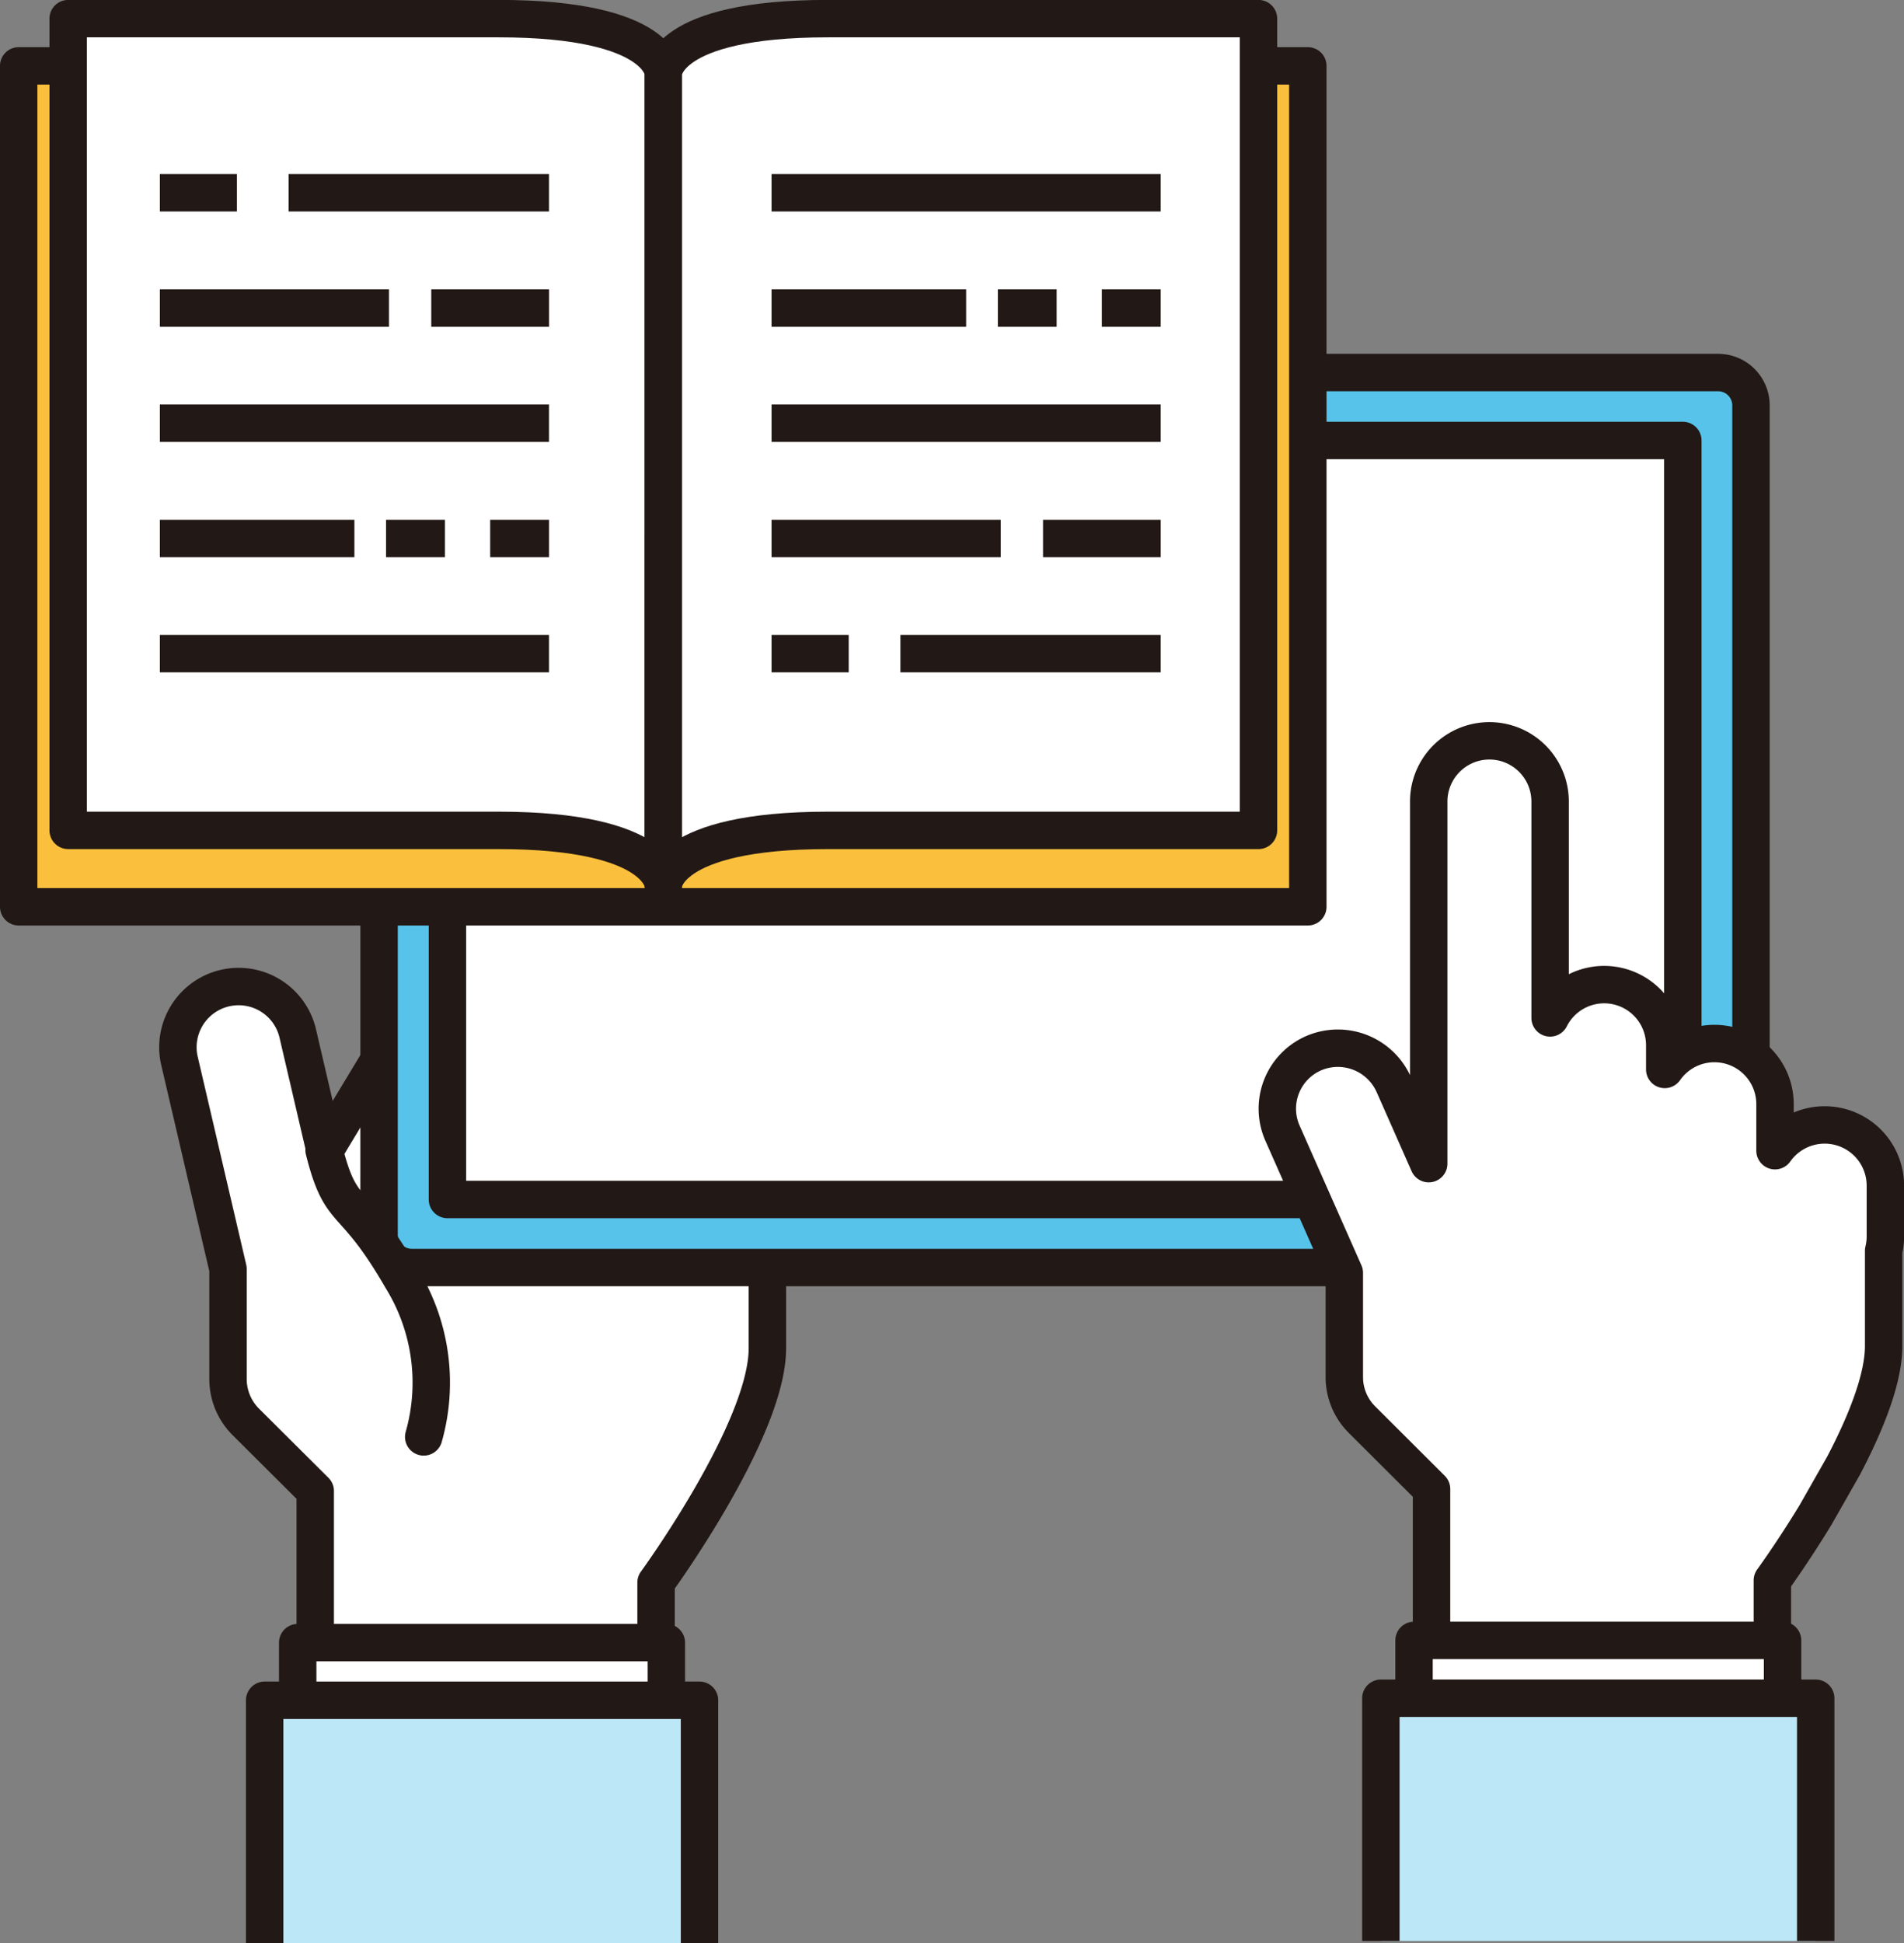
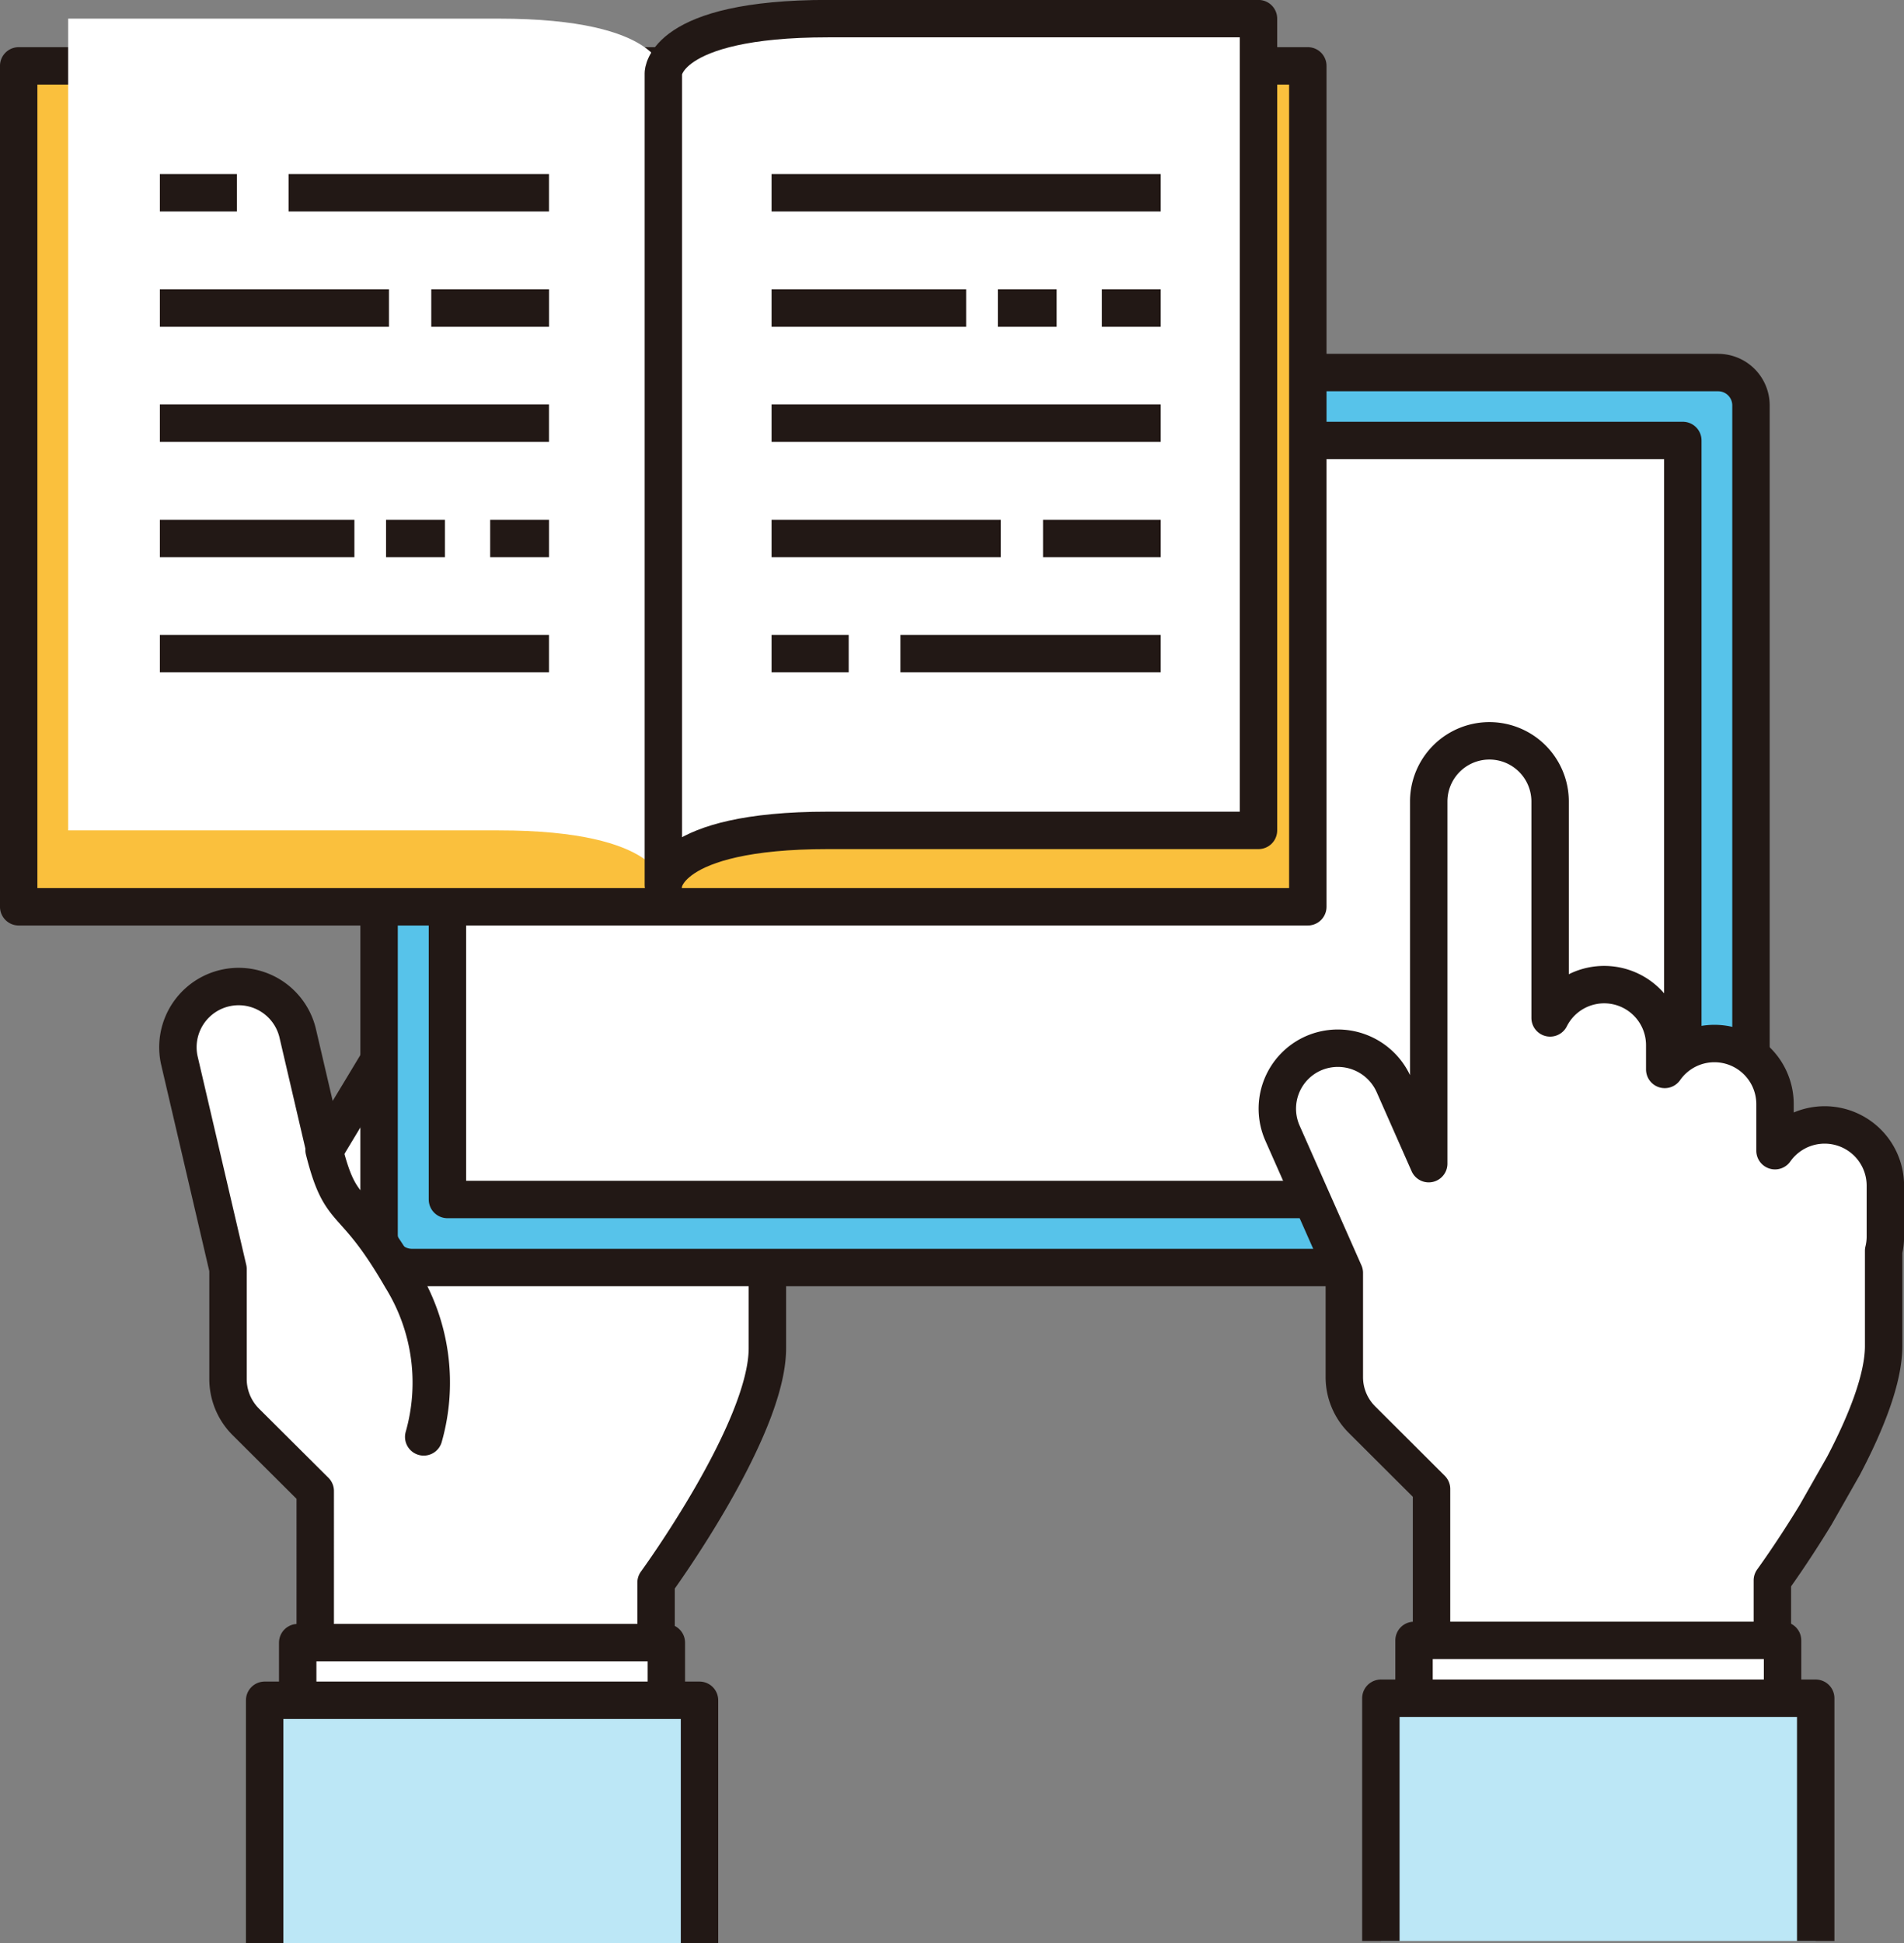
<svg xmlns="http://www.w3.org/2000/svg" width="98" height="100" viewBox="0 0 98 100">
  <rect x="0" y="0" width="98" height="100" fill="#808080" stroke="none" />
  <defs>
    <clipPath id="clip-path">
      <rect id="長方形_13" data-name="長方形 13" width="98" height="100" fill="none" />
    </clipPath>
    <clipPath id="clip-group_needs_img3">
      <rect width="98" height="100" />
    </clipPath>
  </defs>
  <g id="group_needs_img3" clip-path="url(#clip-group_needs_img3)">
    <g id="グループ_8" data-name="グループ 8" transform="translate(0 0)">
      <g id="グループ_7" data-name="グループ 7" transform="translate(0 0)" clip-path="url(#clip-path)">
        <path id="パス_61" data-name="パス 61" d="M45.2,53.654a3.125,3.125,0,0,0-4.1.079l2.234-2.7a3.118,3.118,0,0,0-4.825-3.951l-1.035,1.247,1.145-1.72a3.121,3.121,0,0,0-5.213-3.432l-.837,1.245a3.075,3.075,0,0,0-1.494-2.791,3.13,3.13,0,0,0-4.287,1.071L16.731,59.378l-1.41-6.048a3.125,3.125,0,0,0-6.09,1.4l2.512,10.772v5.663a3.121,3.121,0,0,0,.911,2.2l3.578,3.563V91.508H33.775V81.64s5.73-7.849,5.73-12.062V65.216l6.072-7.182a3.1,3.1,0,0,0-.375-4.38" transform="translate(-0.007 -0.19)" fill="#fff" />
        <path id="パス_62" data-name="パス 62" d="M45.2,53.654a3.125,3.125,0,0,0-4.1.079l2.234-2.7a3.118,3.118,0,0,0-4.825-3.951l-1.035,1.247,1.145-1.72a3.121,3.121,0,0,0-5.213-3.432l-.837,1.245a3.075,3.075,0,0,0-1.494-2.791,3.13,3.13,0,0,0-4.287,1.071L16.731,59.378l-1.41-6.048a3.125,3.125,0,0,0-6.09,1.4l2.512,10.772v5.663a3.121,3.121,0,0,0,.911,2.2l3.578,3.563V91.508H33.775V81.64s5.73-7.849,5.73-12.062V65.216l6.072-7.182A3.1,3.1,0,0,0,45.2,53.654Z" transform="translate(-0.007 -0.19)" fill="none" stroke="#221815" stroke-linejoin="round" stroke-width="1.926" />
        <rect id="長方形_5" data-name="長方形 5" width="18.974" height="10.938" transform="translate(15.323 84.541)" fill="#fff" />
        <rect id="長方形_6" data-name="長方形 6" width="18.974" height="10.938" transform="translate(15.323 84.541)" fill="none" stroke="#221815" stroke-linejoin="round" stroke-width="1.926" />
        <path id="パス_63" data-name="パス 63" d="M13.632,100.406V87.913H36.014v12.493" transform="translate(-0.01 -0.406)" fill="#bce7f6" />
        <path id="パス_64" data-name="パス 64" d="M13.632,100.406V87.913H36.014v12.493" transform="translate(-0.01 -0.406)" fill="none" stroke="#221815" stroke-linejoin="round" stroke-width="1.926" />
        <line id="線_1" data-name="線 1" x1="6.296" y2="9.823" transform="translate(26.265 44.237)" fill="#fff" />
        <line id="線_2" data-name="線 2" x1="6.296" y2="9.823" transform="translate(26.265 44.237)" fill="none" stroke="#221815" stroke-linecap="round" stroke-linejoin="round" stroke-width="1.926" />
        <line id="線_3" data-name="線 3" x1="6.614" y2="9.814" transform="translate(30.852 48.144)" fill="#fff" />
        <line id="線_4" data-name="線 4" x1="6.614" y2="9.814" transform="translate(30.852 48.144)" fill="none" stroke="#221815" stroke-linecap="round" stroke-linejoin="round" stroke-width="1.926" />
        <line id="線_5" data-name="線 5" x1="5.777" y2="7.681" transform="translate(35.315 53.543)" fill="#fff" />
        <line id="線_6" data-name="線 6" x1="5.777" y2="7.681" transform="translate(35.315 53.543)" fill="none" stroke="#221815" stroke-linecap="round" stroke-linejoin="round" stroke-width="1.926" />
        <path id="パス_65" data-name="パス 65" d="M21.225,19.263a1.693,1.693,0,0,0-1.7,1.685V63.639a1.691,1.691,0,0,0,1.7,1.685H88.446a1.689,1.689,0,0,0,1.692-1.685V20.948a1.69,1.69,0,0,0-1.692-1.685Z" transform="translate(-0.014 -0.089)" fill="#57c3ea" />
        <path id="パス_66" data-name="パス 66" d="M21.225,19.263a1.693,1.693,0,0,0-1.7,1.685V63.639a1.691,1.691,0,0,0,1.7,1.685H88.446a1.689,1.689,0,0,0,1.692-1.685V20.948a1.69,1.69,0,0,0-1.692-1.685Z" transform="translate(-0.014 -0.089)" fill="none" stroke="#221815" stroke-linejoin="round" stroke-width="1.926" />
        <rect id="長方形_7" data-name="長方形 7" width="63.586" height="39.065" transform="translate(23.03 22.669)" fill="#fff" />
        <rect id="長方形_8" data-name="長方形 8" width="63.586" height="39.065" transform="translate(23.03 22.669)" fill="none" stroke="#221815" stroke-linejoin="round" stroke-width="1.926" />
        <path id="パス_67" data-name="パス 67" d="M94.935,75.614C96.059,73.472,97,71.163,97,69.452v-4.9a3.062,3.062,0,0,0,.089-.7V61.19a3.125,3.125,0,0,0-5.68-1.791V57a3.119,3.119,0,0,0-5.676-1.783V53.965a3.117,3.117,0,0,0-5.9-1.4V41.429a3.124,3.124,0,0,0-6.248,0V60.066l-1.808-4.091a3.148,3.148,0,0,0-4.124-1.589A3.115,3.115,0,0,0,66.06,58.5l3.181,7.189v5.364a3.088,3.088,0,0,0,.916,2.195l3.573,3.564V91.38H91.273V81.513s1.039-1.422,2.229-3.38Z" transform="translate(-0.048 -0.177)" fill="#fff" />
        <path id="パス_68" data-name="パス 68" d="M94.935,75.614C96.059,73.472,97,71.163,97,69.452v-4.9a3.062,3.062,0,0,0,.089-.7V61.19a3.125,3.125,0,0,0-5.68-1.791V57a3.119,3.119,0,0,0-5.676-1.783V53.965a3.117,3.117,0,0,0-5.9-1.4V41.429a3.124,3.124,0,0,0-6.248,0V60.066l-1.808-4.091a3.148,3.148,0,0,0-4.124-1.589A3.115,3.115,0,0,0,66.06,58.5l3.181,7.189v5.364a3.088,3.088,0,0,0,.916,2.195l3.573,3.564V91.38H91.273V81.513s1.039-1.422,2.229-3.38Z" transform="translate(-0.048 -0.177)" fill="none" stroke="#221815" stroke-linejoin="round" stroke-width="1.926" />
        <rect id="長方形_9" data-name="長方形 9" width="18.969" height="10.947" transform="translate(72.781 84.426)" fill="#fff" />
        <rect id="長方形_10" data-name="長方形 10" width="18.969" height="10.947" transform="translate(72.781 84.426)" fill="none" stroke="#221815" stroke-linejoin="round" stroke-width="1.926" />
        <path id="パス_69" data-name="パス 69" d="M71.126,100.3V87.808H93.508V100.3" transform="translate(-0.052 -0.406)" fill="#bce7f6" />
        <path id="パス_70" data-name="パス 70" d="M71.126,100.3V87.808H93.508V100.3" transform="translate(-0.052 -0.406)" fill="none" stroke="#221815" stroke-linejoin="round" stroke-width="1.926" />
        <path id="パス_71" data-name="パス 71" d="M21.821,74.227a10.211,10.211,0,0,0-1.145-8.173c-2.556-4.432-3.085-3.019-3.984-6.592" transform="translate(-0.012 -0.275)" fill="#fff" />
        <path id="パス_72" data-name="パス 72" d="M21.821,74.227a10.211,10.211,0,0,0-1.145-8.173c-2.556-4.432-3.085-3.019-3.984-6.592" transform="translate(-0.012 -0.275)" fill="none" stroke="#221815" stroke-linecap="round" stroke-linejoin="round" stroke-width="1.926" />
        <rect id="長方形_11" data-name="長方形 11" width="66.352" height="43.279" transform="translate(0.962 3.39)" fill="#fac03d" />
        <rect id="長方形_12" data-name="長方形 12" width="66.352" height="43.279" transform="translate(0.962 3.39)" fill="none" stroke="#221815" stroke-linejoin="round" stroke-width="1.926" />
        <path id="パス_73" data-name="パス 73" d="M34.145,45.55s-.048-2.809-8.478-2.809H3.512V.963H25.668c8.478,0,8.478,2.809,8.478,2.809Z" transform="translate(-0.003 -0.004)" fill="#fff" />
-         <path id="パス_74" data-name="パス 74" d="M34.145,45.55s-.048-2.809-8.478-2.809H3.512V.963H25.668c8.478,0,8.478,2.809,8.478,2.809Z" transform="translate(-0.003 -0.004)" fill="none" stroke="#221815" stroke-linejoin="round" stroke-width="1.926" />
        <path id="パス_75" data-name="パス 75" d="M34.168,45.55s.044-2.809,8.47-2.809H64.8V.963H42.638c-8.47,0-8.47,2.809-8.47,2.809Z" transform="translate(-0.025 -0.004)" fill="#fff" />
        <path id="パス_76" data-name="パス 76" d="M34.168,45.55s.044-2.809,8.47-2.809H64.8V.963H42.638c-8.47,0-8.47,2.809-8.47,2.809Z" transform="translate(-0.025 -0.004)" fill="none" stroke="#221815" stroke-linejoin="round" stroke-width="1.926" />
        <line id="線_7" data-name="線 7" x2="3.966" transform="translate(8.228 9.921)" fill="#fff" />
        <line id="線_8" data-name="線 8" x2="3.966" transform="translate(8.228 9.921)" fill="none" stroke="#221815" stroke-linejoin="round" stroke-width="1.926" />
        <line id="線_9" data-name="線 9" x2="13.4" transform="translate(14.856 9.921)" fill="#fff" />
        <line id="線_10" data-name="線 10" x2="13.4" transform="translate(14.856 9.921)" fill="none" stroke="#221815" stroke-linejoin="round" stroke-width="1.926" />
        <line id="線_11" data-name="線 11" x2="11.792" transform="translate(8.228 15.855)" fill="#fff" />
        <line id="線_12" data-name="線 12" x2="11.792" transform="translate(8.228 15.855)" fill="none" stroke="#221815" stroke-linejoin="round" stroke-width="1.926" />
        <line id="線_13" data-name="線 13" x2="6.06" transform="translate(22.198 15.855)" fill="#fff" />
        <line id="線_14" data-name="線 14" x2="6.06" transform="translate(22.198 15.855)" fill="none" stroke="#221815" stroke-linejoin="round" stroke-width="1.926" />
        <line id="線_15" data-name="線 15" x2="20.028" transform="translate(8.228 21.781)" fill="#fff" />
        <line id="線_16" data-name="線 16" x2="20.028" transform="translate(8.228 21.781)" fill="none" stroke="#221815" stroke-linejoin="round" stroke-width="1.926" />
        <line id="線_17" data-name="線 17" x2="3.028" transform="translate(25.229 27.715)" fill="#fff" />
        <line id="線_18" data-name="線 18" x2="3.028" transform="translate(25.229 27.715)" fill="none" stroke="#221815" stroke-linejoin="round" stroke-width="1.926" />
        <line id="線_19" data-name="線 19" x2="3.032" transform="translate(19.87 27.715)" fill="#fff" />
        <line id="線_20" data-name="線 20" x2="3.032" transform="translate(19.87 27.715)" fill="none" stroke="#221815" stroke-linejoin="round" stroke-width="1.926" />
        <line id="線_21" data-name="線 21" x2="10.013" transform="translate(8.228 27.715)" fill="#fff" />
        <line id="線_22" data-name="線 22" x2="10.013" transform="translate(8.228 27.715)" fill="none" stroke="#221815" stroke-linejoin="round" stroke-width="1.926" />
        <line id="線_23" data-name="線 23" x2="20.028" transform="translate(8.228 33.641)" fill="#fff" />
        <line id="線_24" data-name="線 24" x2="20.028" transform="translate(8.228 33.641)" fill="none" stroke="#221815" stroke-linejoin="round" stroke-width="1.926" />
        <line id="線_25" data-name="線 25" x2="3.97" transform="translate(39.713 33.641)" fill="#fff" />
        <line id="線_26" data-name="線 26" x2="3.97" transform="translate(39.713 33.641)" fill="none" stroke="#221815" stroke-linejoin="round" stroke-width="1.926" />
        <line id="線_27" data-name="線 27" x2="13.395" transform="translate(46.345 33.641)" fill="#fff" />
        <line id="線_28" data-name="線 28" x2="13.395" transform="translate(46.345 33.641)" fill="none" stroke="#221815" stroke-linejoin="round" stroke-width="1.926" />
        <line id="線_29" data-name="線 29" x2="11.796" transform="translate(39.713 27.715)" fill="#fff" />
        <line id="線_30" data-name="線 30" x2="11.796" transform="translate(39.713 27.715)" fill="none" stroke="#221815" stroke-linejoin="round" stroke-width="1.926" />
        <line id="線_31" data-name="線 31" x2="6.055" transform="translate(53.686 27.715)" fill="#fff" />
        <line id="線_32" data-name="線 32" x2="6.055" transform="translate(53.686 27.715)" fill="none" stroke="#221815" stroke-linejoin="round" stroke-width="1.926" />
        <line id="線_33" data-name="線 33" x2="20.027" transform="translate(39.713 21.781)" fill="#fff" />
        <line id="線_34" data-name="線 34" x2="20.027" transform="translate(39.713 21.781)" fill="none" stroke="#221815" stroke-linejoin="round" stroke-width="1.926" />
        <line id="線_35" data-name="線 35" x2="3.027" transform="translate(56.713 15.855)" fill="#fff" />
        <line id="線_36" data-name="線 36" x2="3.027" transform="translate(56.713 15.855)" fill="none" stroke="#221815" stroke-linejoin="round" stroke-width="1.926" />
        <line id="線_37" data-name="線 37" x2="3.027" transform="translate(51.36 15.855)" fill="#fff" />
        <line id="線_38" data-name="線 38" x2="3.027" transform="translate(51.36 15.855)" fill="none" stroke="#221815" stroke-linejoin="round" stroke-width="1.926" />
        <line id="線_39" data-name="線 39" x2="10.016" transform="translate(39.713 15.855)" fill="#fff" />
        <line id="線_40" data-name="線 40" x2="10.016" transform="translate(39.713 15.855)" fill="none" stroke="#221815" stroke-linejoin="round" stroke-width="1.926" />
        <line id="線_41" data-name="線 41" x2="20.027" transform="translate(39.713 9.921)" fill="#fff" />
        <line id="線_42" data-name="線 42" x2="20.027" transform="translate(39.713 9.921)" fill="none" stroke="#221815" stroke-linejoin="round" stroke-width="1.926" />
      </g>
    </g>
  </g>
</svg>